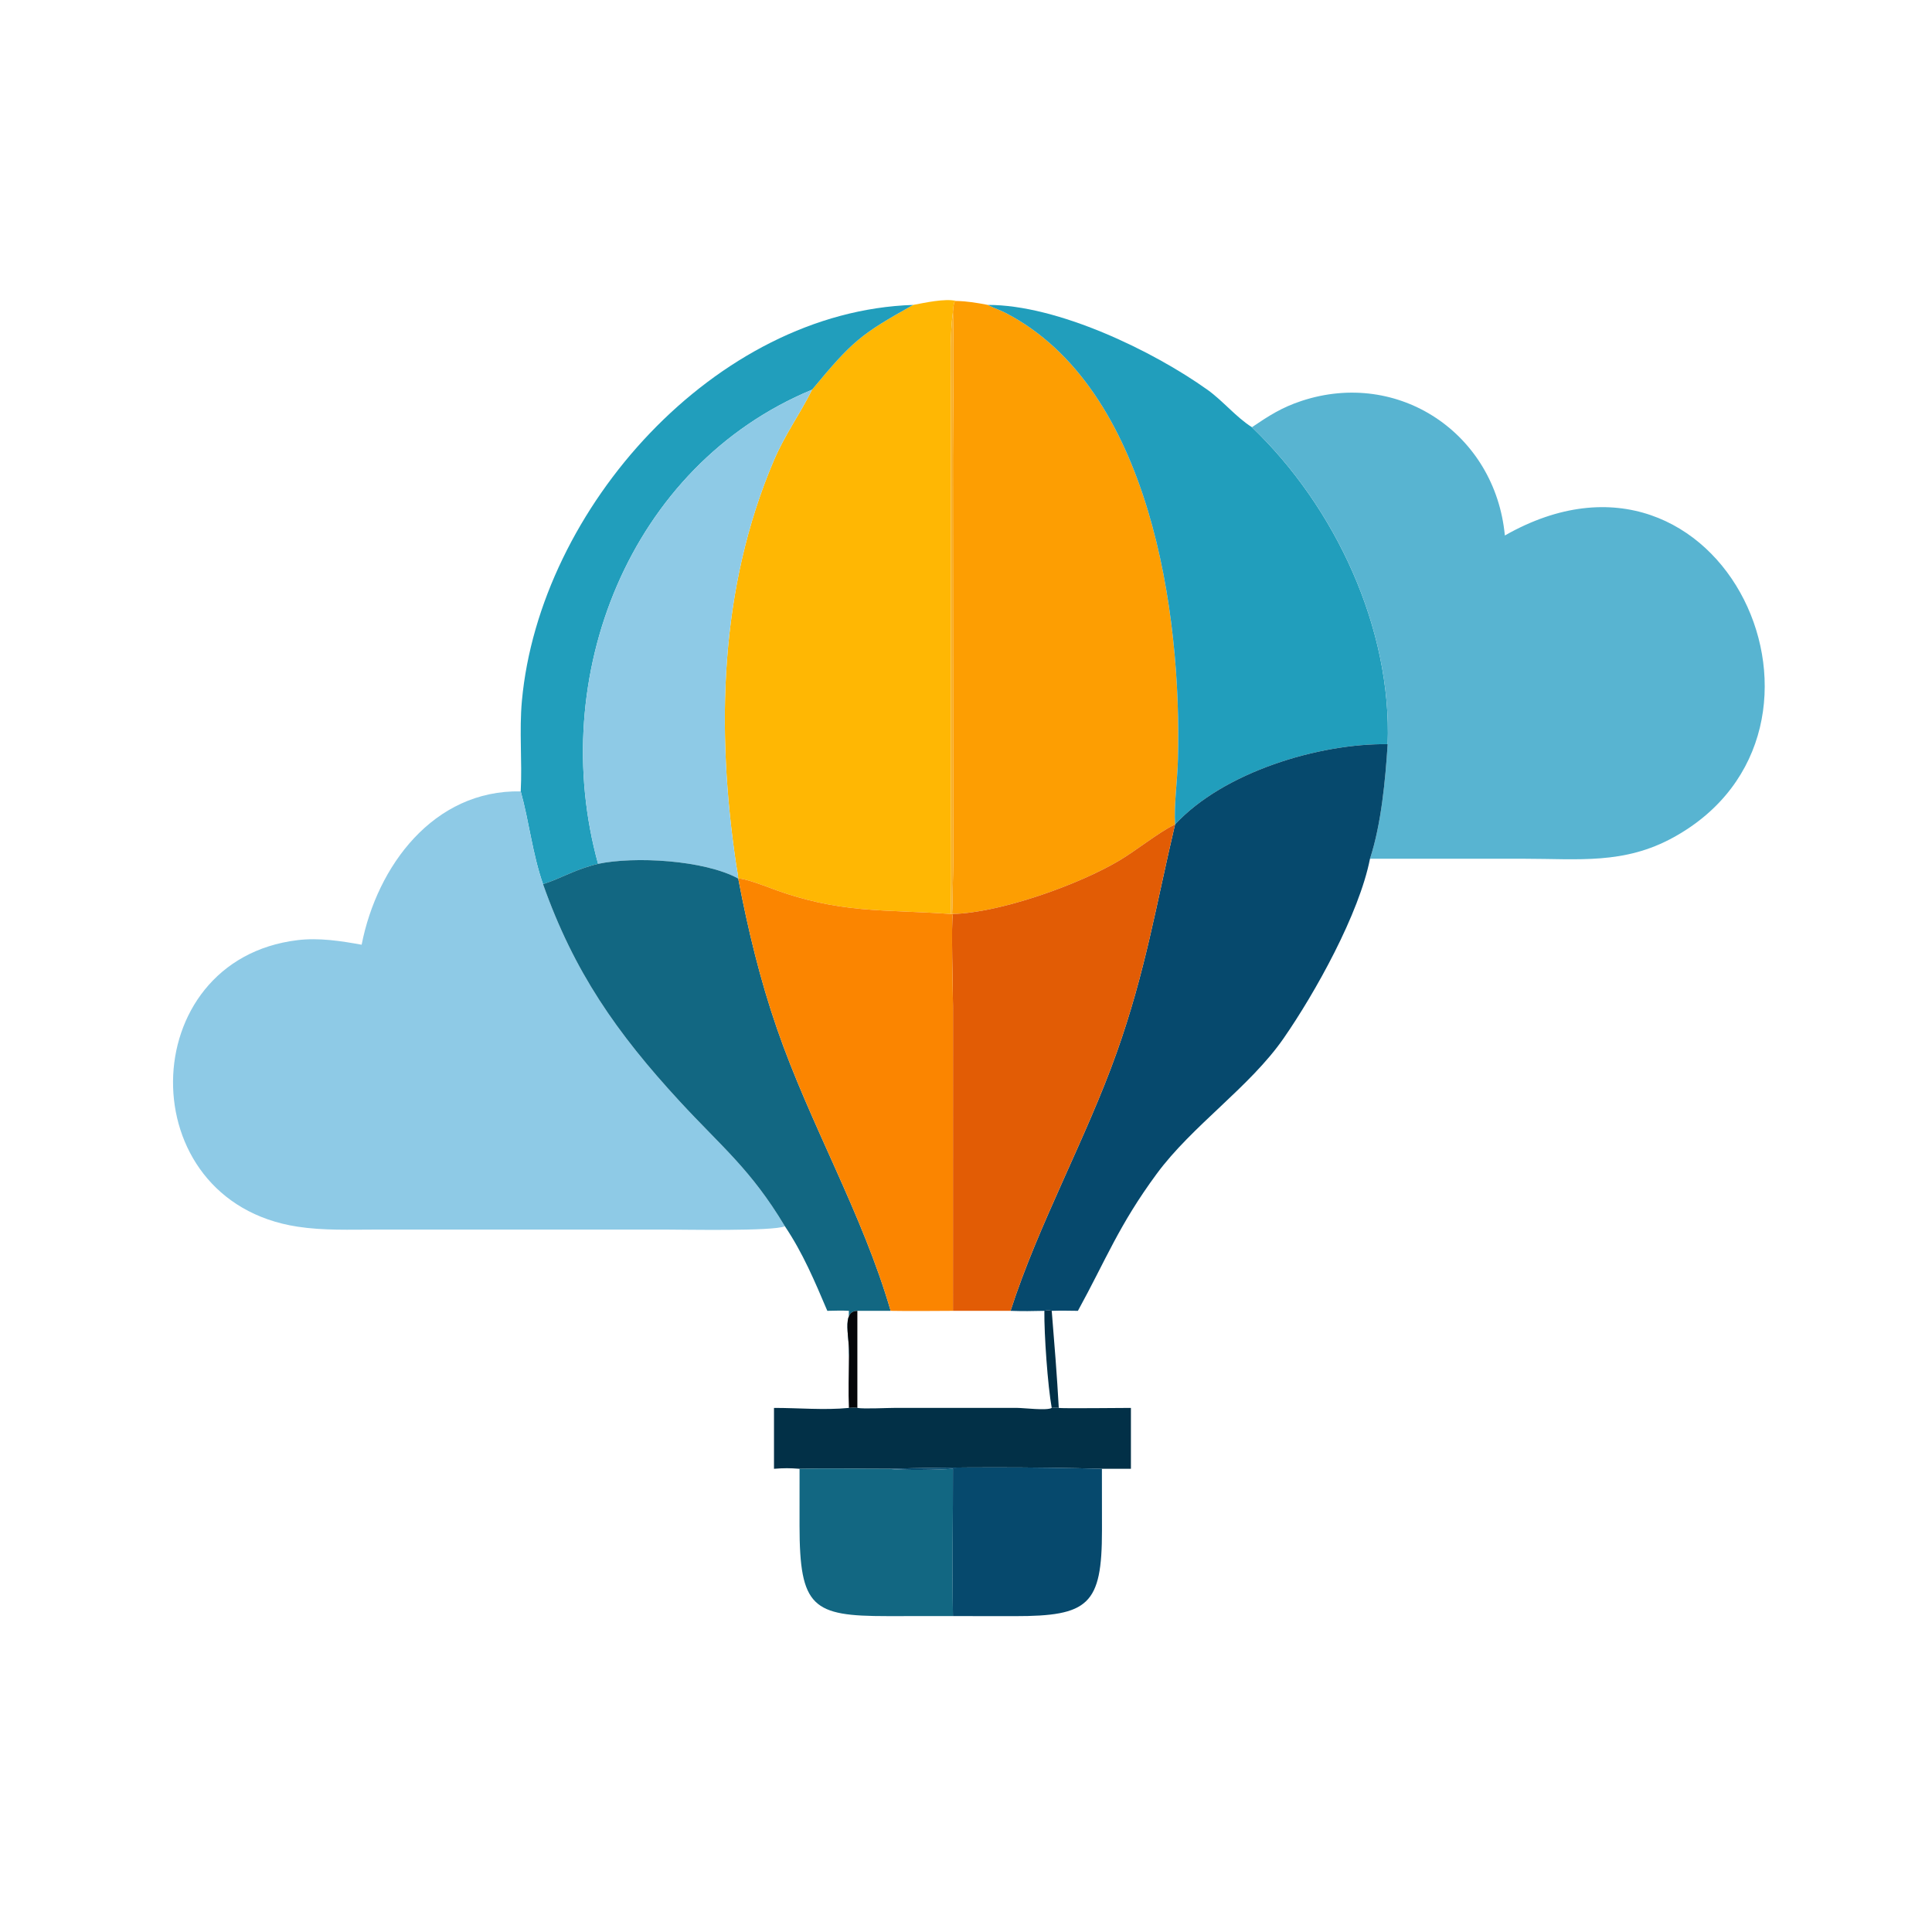
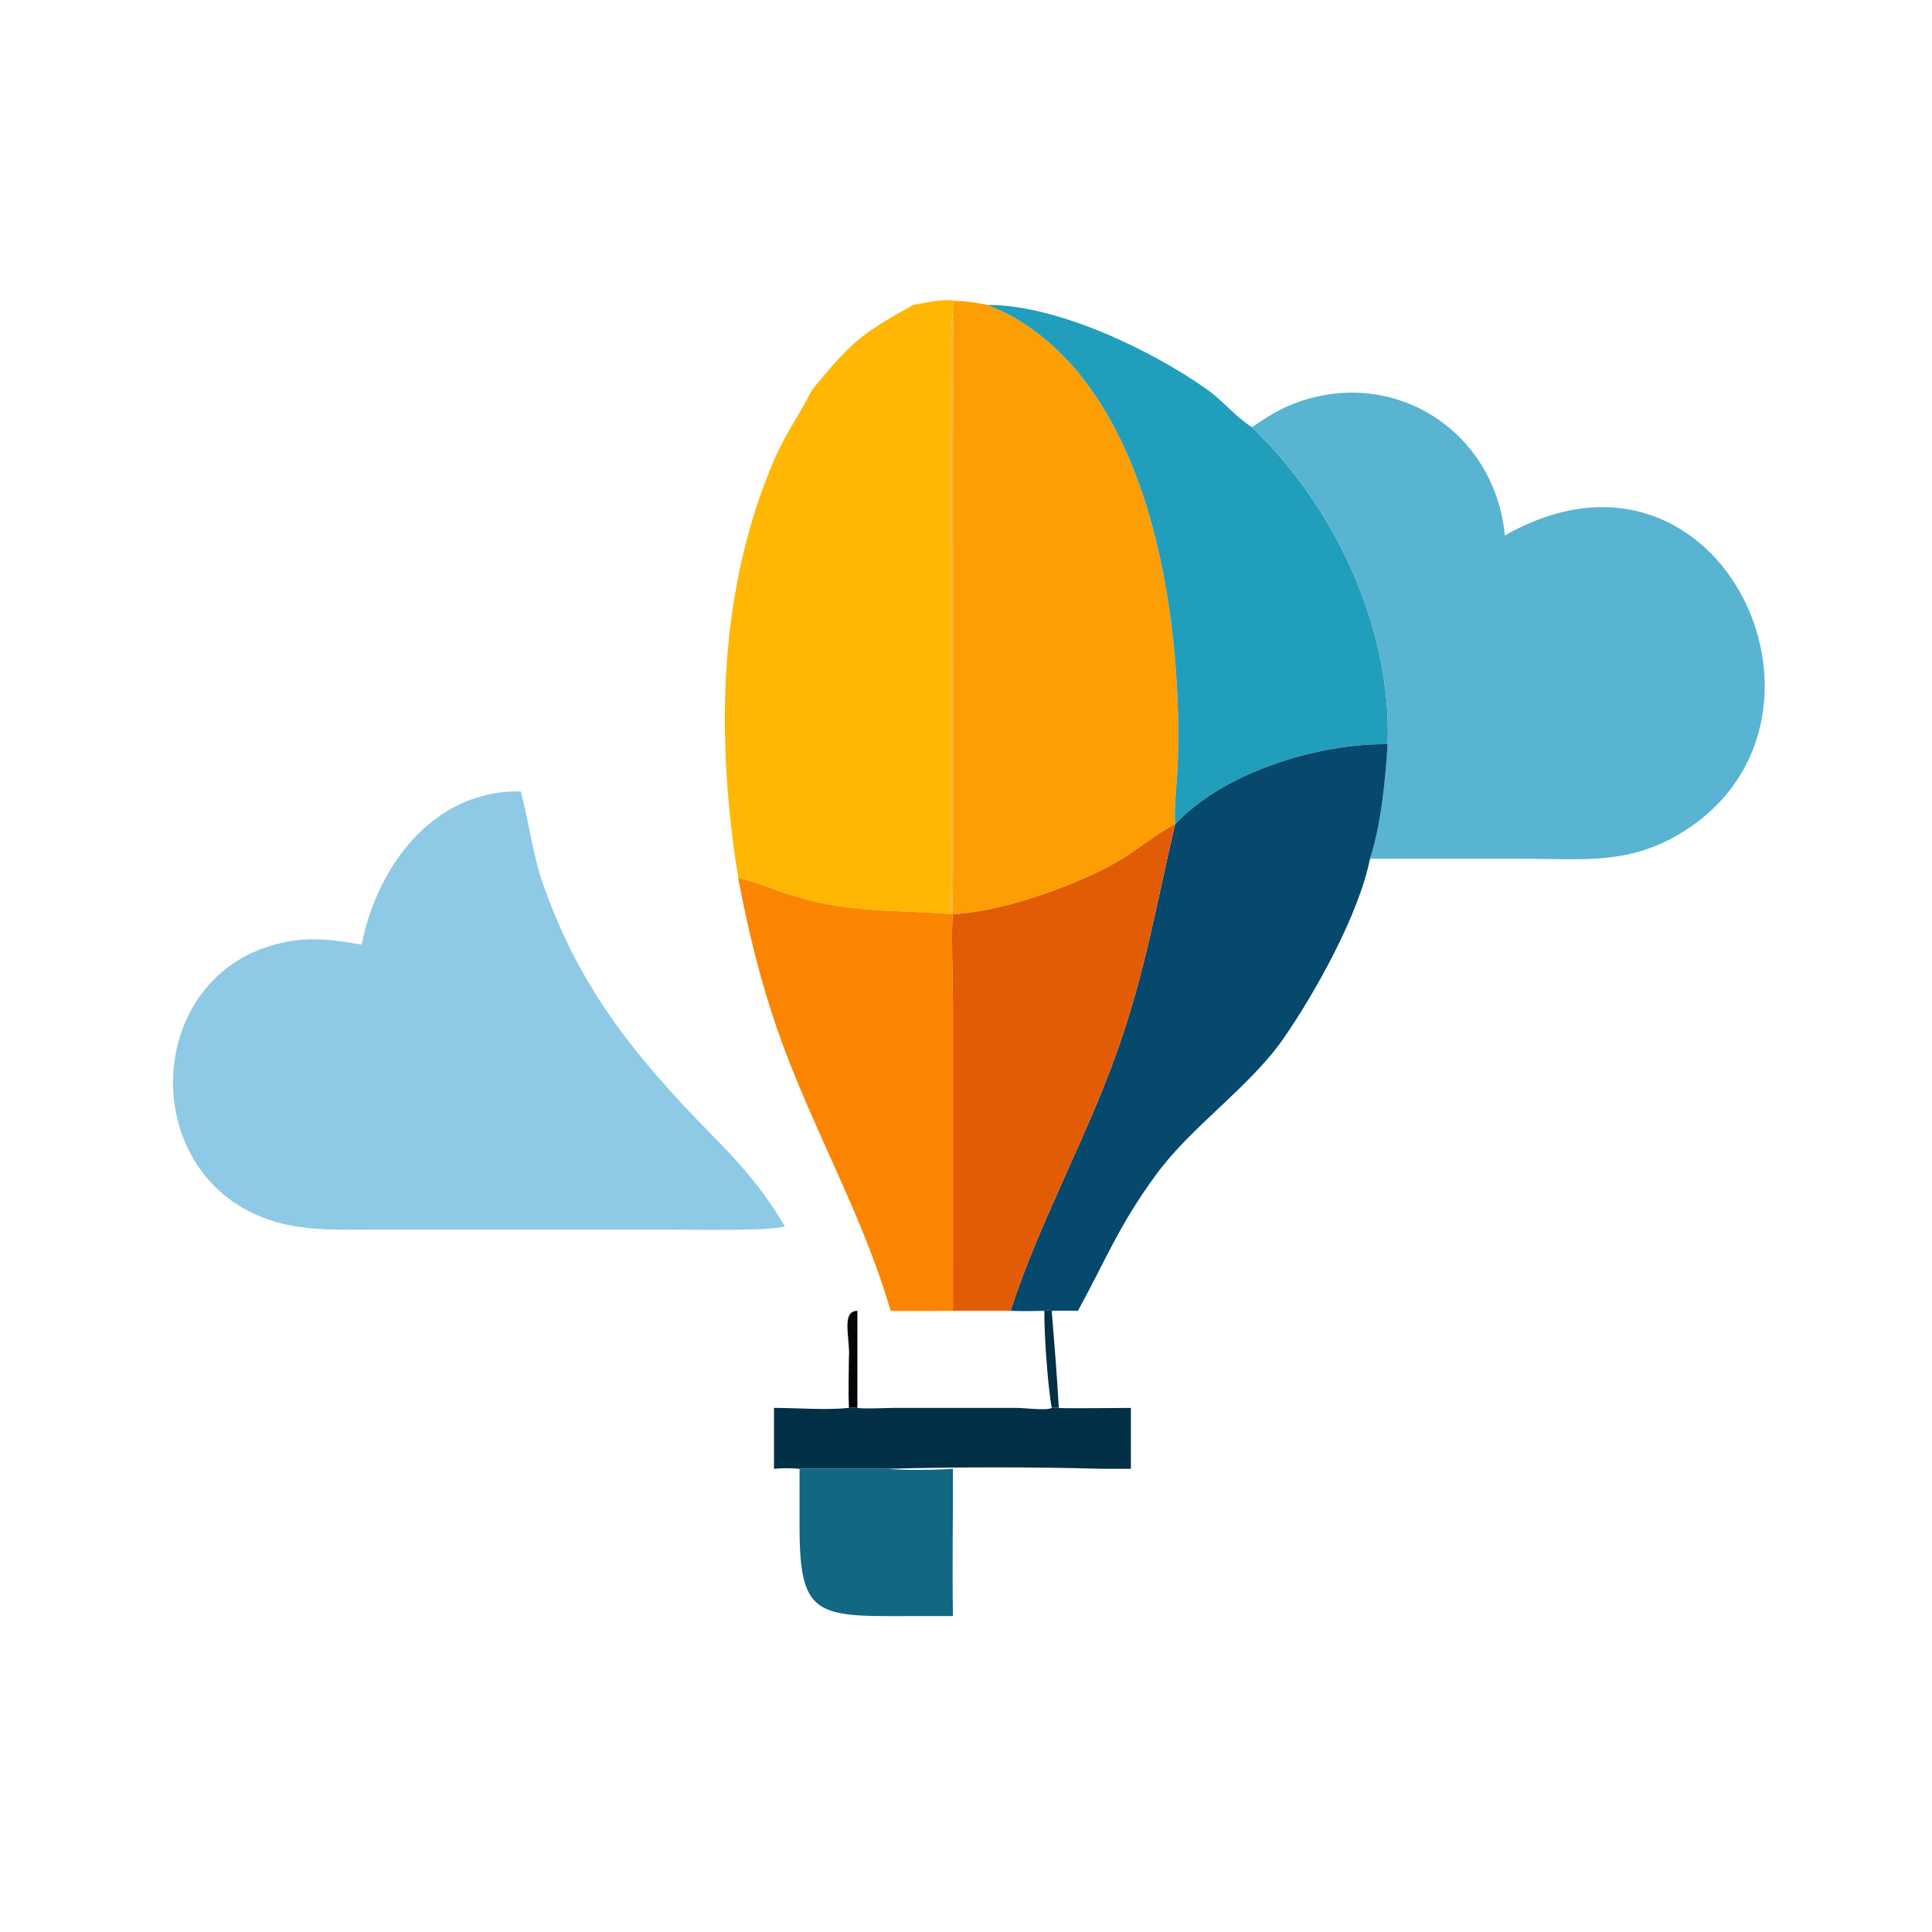
<svg xmlns="http://www.w3.org/2000/svg" width="1024" height="1024" viewBox="0 0 1024 1024">
  <path fill="#FFB703" transform="scale(2 2)" d="M253.431 79.761L252.933 80.019C252.655 81.133 252.627 81.48 252.541 82.638C251.716 88.652 251.983 95.944 251.985 102.127L251.991 205.482C251.99 217.575 252.169 230.157 251.995 242.218C234.178 240.912 222.523 242.266 204.144 235.334C202.588 234.747 197.152 232.691 195.641 232.827L195.641 232.827C195.582 231.694 195.282 230.379 195.112 229.244C189.743 193.333 190.635 155.854 205.081 122.02C207.982 115.226 211.884 109.886 215.08 103.53L215.208 103.269C225.984 90.287 228.058 88.618 242.009 80.805C245.054 80.245 250.429 79.026 253.431 79.761Z" />
  <path fill="#FD9E02" transform="scale(2 2)" d="M252.541 82.638C252.627 81.48 252.655 81.133 252.933 80.019L253.431 79.761C256.312 79.818 258.953 80.254 261.777 80.805L261.978 80.911C263.474 81.683 265.077 82.182 266.55 82.949C304.886 102.906 313.227 162.58 312.163 201.274C312.04 206.694 311.079 213.392 311.403 218.493L311.403 218.493L310.994 218.691C307.046 220.627 301.199 225.314 296.786 227.961C285.987 234.437 265.116 241.876 252.541 242.218L252.541 242.218C252.299 238.433 252.619 232.263 252.621 228.251L252.541 121.232C252.541 108.728 252.855 95.013 252.541 82.638Z" />
-   <path fill="#219EBC" transform="scale(2 2)" d="M137.995 209.72C138.41 201.754 137.572 193.761 138.31 185.718C142.994 134.692 189.628 82.494 242.009 80.805C228.058 88.618 225.984 90.287 215.208 103.269C166.654 123.422 144.841 179.567 158.501 228.932C152.369 230.39 149.111 232.61 143.911 234.315C141.098 226.267 140.228 217.734 137.995 209.72Z" />
  <path fill="#219EBC" transform="scale(2 2)" d="M261.777 80.805C280.277 80.769 305.514 92.975 319.951 103.266C324.084 106.212 327.552 110.548 331.775 113.214C353.883 134.371 368.873 166.528 367.746 197.216C349.531 196.969 324.234 204.599 311.403 218.493C311.079 213.392 312.04 206.694 312.163 201.274C313.227 162.58 304.886 102.906 266.55 82.949C265.077 82.182 263.474 81.683 261.978 80.911L261.777 80.805Z" />
  <path fill="#F7AE26" transform="scale(2 2)" d="M251.995 242.218C252.169 230.157 251.99 217.575 251.991 205.482L251.985 102.127C251.983 95.944 251.716 88.652 252.541 82.638C252.855 95.013 252.541 108.728 252.541 121.232L252.621 228.251C252.619 232.263 252.299 238.433 252.541 242.218L251.995 242.218Z" />
-   <path fill="#8ECAE6" transform="scale(2 2)" d="M158.501 228.932C144.841 179.567 166.654 123.422 215.208 103.269L215.08 103.53C211.884 109.886 207.982 115.226 205.081 122.02C190.635 155.854 189.743 193.333 195.112 229.244C195.282 230.379 195.582 231.694 195.641 232.827C186.597 227.878 168.057 226.901 158.501 228.932Z" />
  <path fill="#58B4D1" transform="scale(2 2)" d="M331.775 113.214C336.246 110.195 339.637 107.989 344.936 106.242C370.738 97.731 396.273 114.989 398.802 141.91C456.673 108.934 495.025 193.548 443.487 221.917C430.382 229.131 418.361 227.578 404.004 227.578L363.062 227.573C366.059 218.351 367.123 206.817 367.746 197.216C368.873 166.528 353.883 134.371 331.775 113.214Z" />
  <path fill="#06496D" transform="scale(2 2)" d="M311.403 218.493C324.234 204.599 349.531 196.969 367.746 197.216C367.123 206.817 366.059 218.351 363.062 227.573C360.179 242.216 348.558 263.077 340.145 275.2C331.203 288.085 315.969 298.262 306.525 311.091C296.498 324.711 293.13 333.771 285.658 347.384C283.317 347.349 281.061 347.309 278.718 347.384C277.731 347.164 277.775 347.187 276.769 347.384C273.616 347.467 270.959 347.501 267.809 347.384C275.157 324.552 287.798 301.789 295.903 279.034C303.552 257.56 306.376 239.819 311.403 218.493L311.403 218.493Z" />
  <path fill="#8ECAE6" transform="scale(2 2)" d="M137.995 209.72C140.228 217.734 141.098 226.267 143.911 234.315C152.108 257.532 163.408 273.733 180.152 291.889C191.242 303.915 198.942 309.846 208.008 324.975C204.913 326.341 181.016 325.848 176.2 325.847L99.687 325.851C92.709 325.851 85.735 326.139 78.828 325.079C34.304 318.251 35.422 254.403 78.851 249.148C84.51 248.464 90.252 249.352 95.838 250.361C99.922 229.524 114.882 209.287 137.995 209.72Z" />
  <path fill="#E25C05" transform="scale(2 2)" d="M252.541 242.218C265.116 241.876 285.987 234.437 296.786 227.961C301.199 225.314 307.046 220.627 310.994 218.691L311.403 218.493C306.376 239.819 303.552 257.56 295.903 279.034C287.798 301.789 275.157 324.552 267.809 347.384L252.541 347.384L252.55 266.625C252.546 263.416 252.01 243.715 252.541 242.218Z" />
-   <path fill="#126782" transform="scale(2 2)" d="M158.501 228.932C168.057 226.901 186.597 227.878 195.641 232.827L195.641 232.827C198.239 246.408 201.394 259.521 205.916 272.616C214.668 297.957 228.558 321.625 236.032 347.384L227.211 347.384C222.773 347.417 225.385 354.902 224.967 359.872C224.74 356.724 224.894 350.657 224.967 347.384C223.171 347.269 221.075 347.354 219.248 347.384C215.915 339.557 212.786 332.073 208.008 324.975C198.942 309.846 191.242 303.915 180.152 291.889C163.408 273.733 152.108 257.532 143.911 234.315C149.111 232.61 152.369 230.39 158.501 228.932Z" />
  <path fill="#FB8500" transform="scale(2 2)" d="M195.641 232.827C197.152 232.691 202.588 234.747 204.144 235.334C222.523 242.266 234.178 240.912 251.995 242.218L252.541 242.218L252.541 242.218C252.01 243.715 252.546 263.416 252.55 266.625L252.541 347.384C247.085 347.4 241.476 347.483 236.032 347.384C228.558 321.625 214.668 297.957 205.916 272.616C201.394 259.521 198.239 246.408 195.641 232.827Z" />
  <path fill="#050609" transform="scale(2 2)" d="M224.967 359.872C225.385 354.902 222.773 347.417 227.211 347.384L227.211 373.112C226.477 372.999 225.714 373.077 224.967 373.112C224.793 369.019 224.94 364.035 224.967 359.872Z" />
  <path fill="#023047" transform="scale(2 2)" d="M276.769 347.384C277.775 347.187 277.731 347.164 278.718 347.384C279.417 355.898 280.118 364.576 280.588 373.112C279.9 372.929 279.424 373.038 278.718 373.112C277.655 367.264 276.691 353.526 276.769 347.384Z" />
  <path fill="#023047" transform="scale(2 2)" d="M278.718 373.112C279.424 373.038 279.9 372.929 280.588 373.112C280.914 373.291 297.842 373.109 299.705 373.112L299.705 389.245L292.017 389.245C273.894 388.751 253.482 388.743 235.209 389.245C227.578 389.253 219.462 389.067 211.891 389.245C209.301 389.041 207.692 389.044 205.117 389.245L205.117 373.112C211.616 373.102 218.509 373.755 224.967 373.112C225.714 373.077 226.477 372.999 227.211 373.112C228.949 373.433 235.17 373.094 237.471 373.1L269.524 373.106C271.424 373.112 277.447 373.887 278.718 373.112Z" />
  <path fill="#126782" transform="scale(2 2)" d="M211.891 389.245C219.462 389.067 227.578 389.253 235.209 389.245C239.491 389.695 248.274 389.559 252.541 389.245C252.569 402.104 252.332 415.459 252.541 428.279L235.097 428.286C215.348 428.292 211.902 426.005 211.885 404.347L211.891 389.245Z" />
-   <path fill="#06496D" transform="scale(2 2)" d="M235.209 389.245C253.482 388.743 273.894 388.751 292.017 389.245L292.034 405.564C292.034 425.303 288.503 428.304 268.889 428.296L252.541 428.279C252.332 415.459 252.569 402.104 252.541 389.245C248.274 389.559 239.491 389.695 235.209 389.245Z" />
</svg>